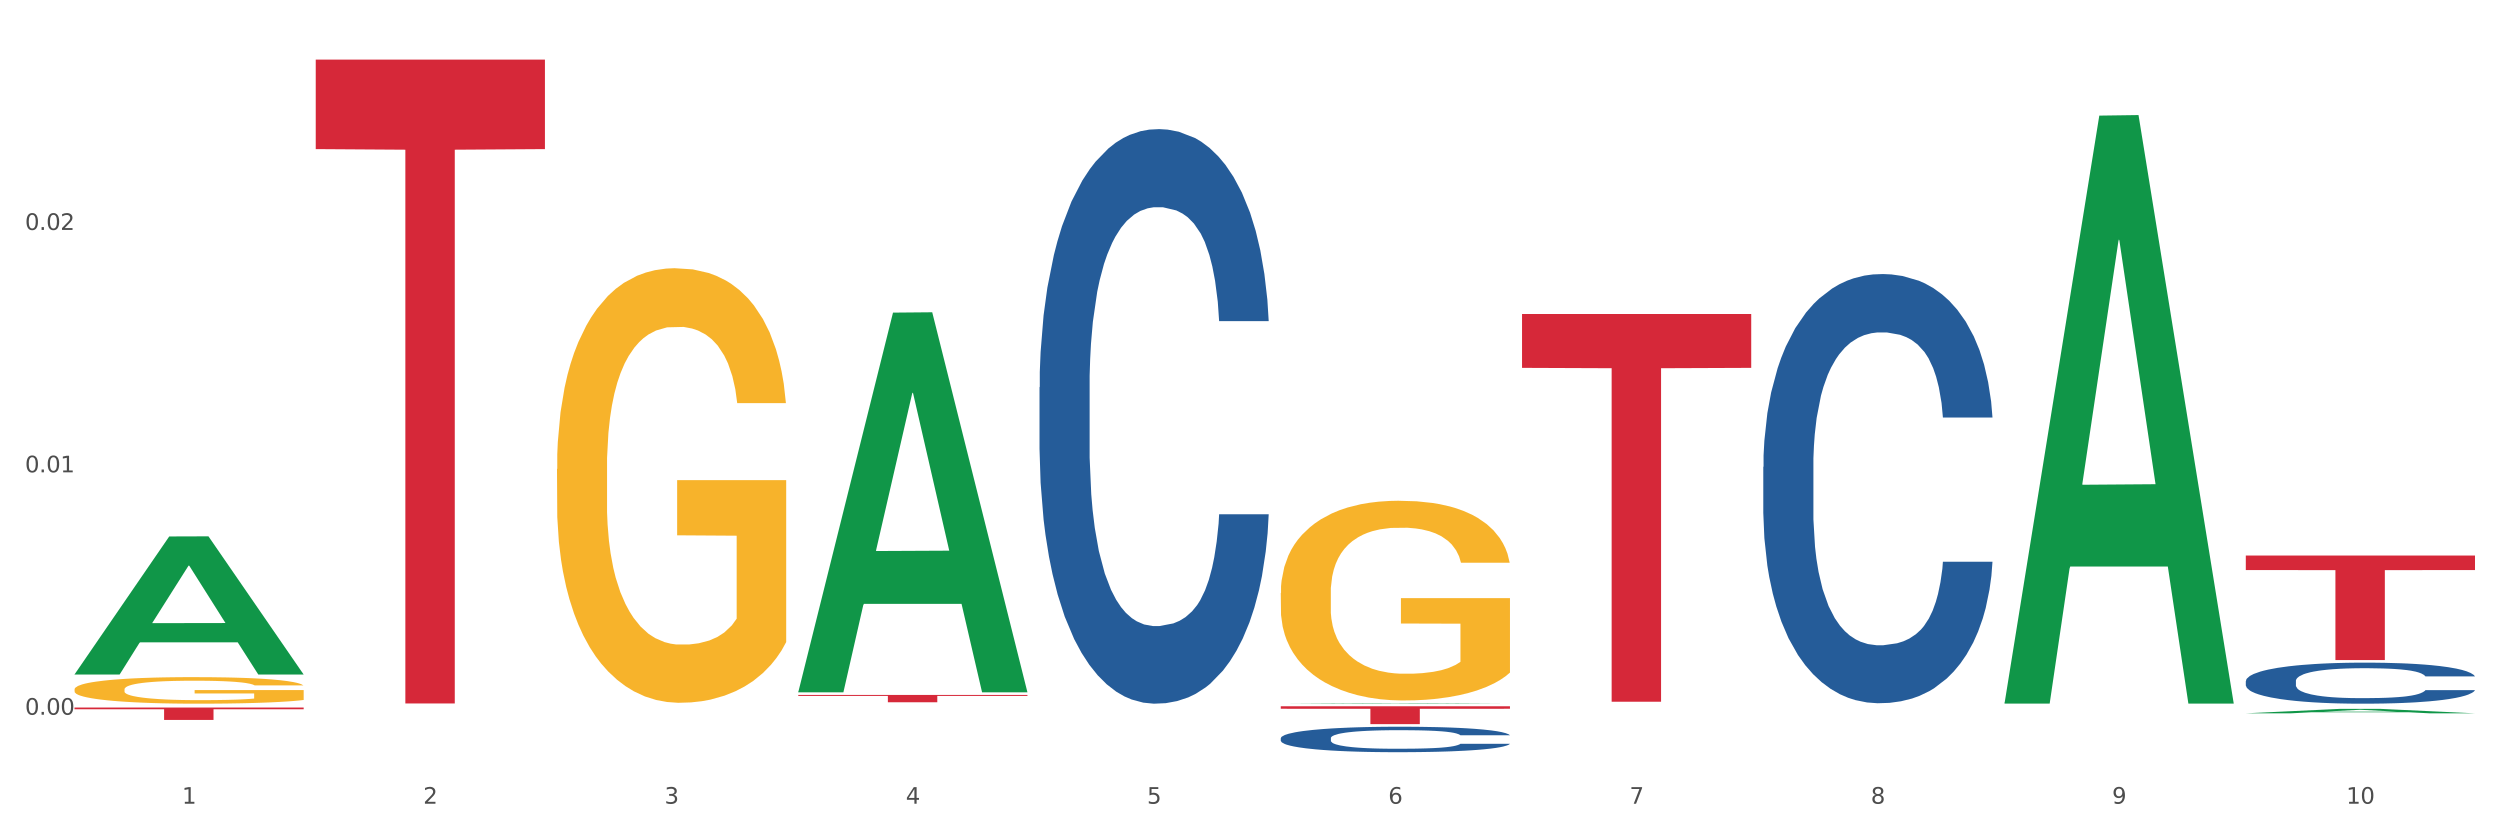
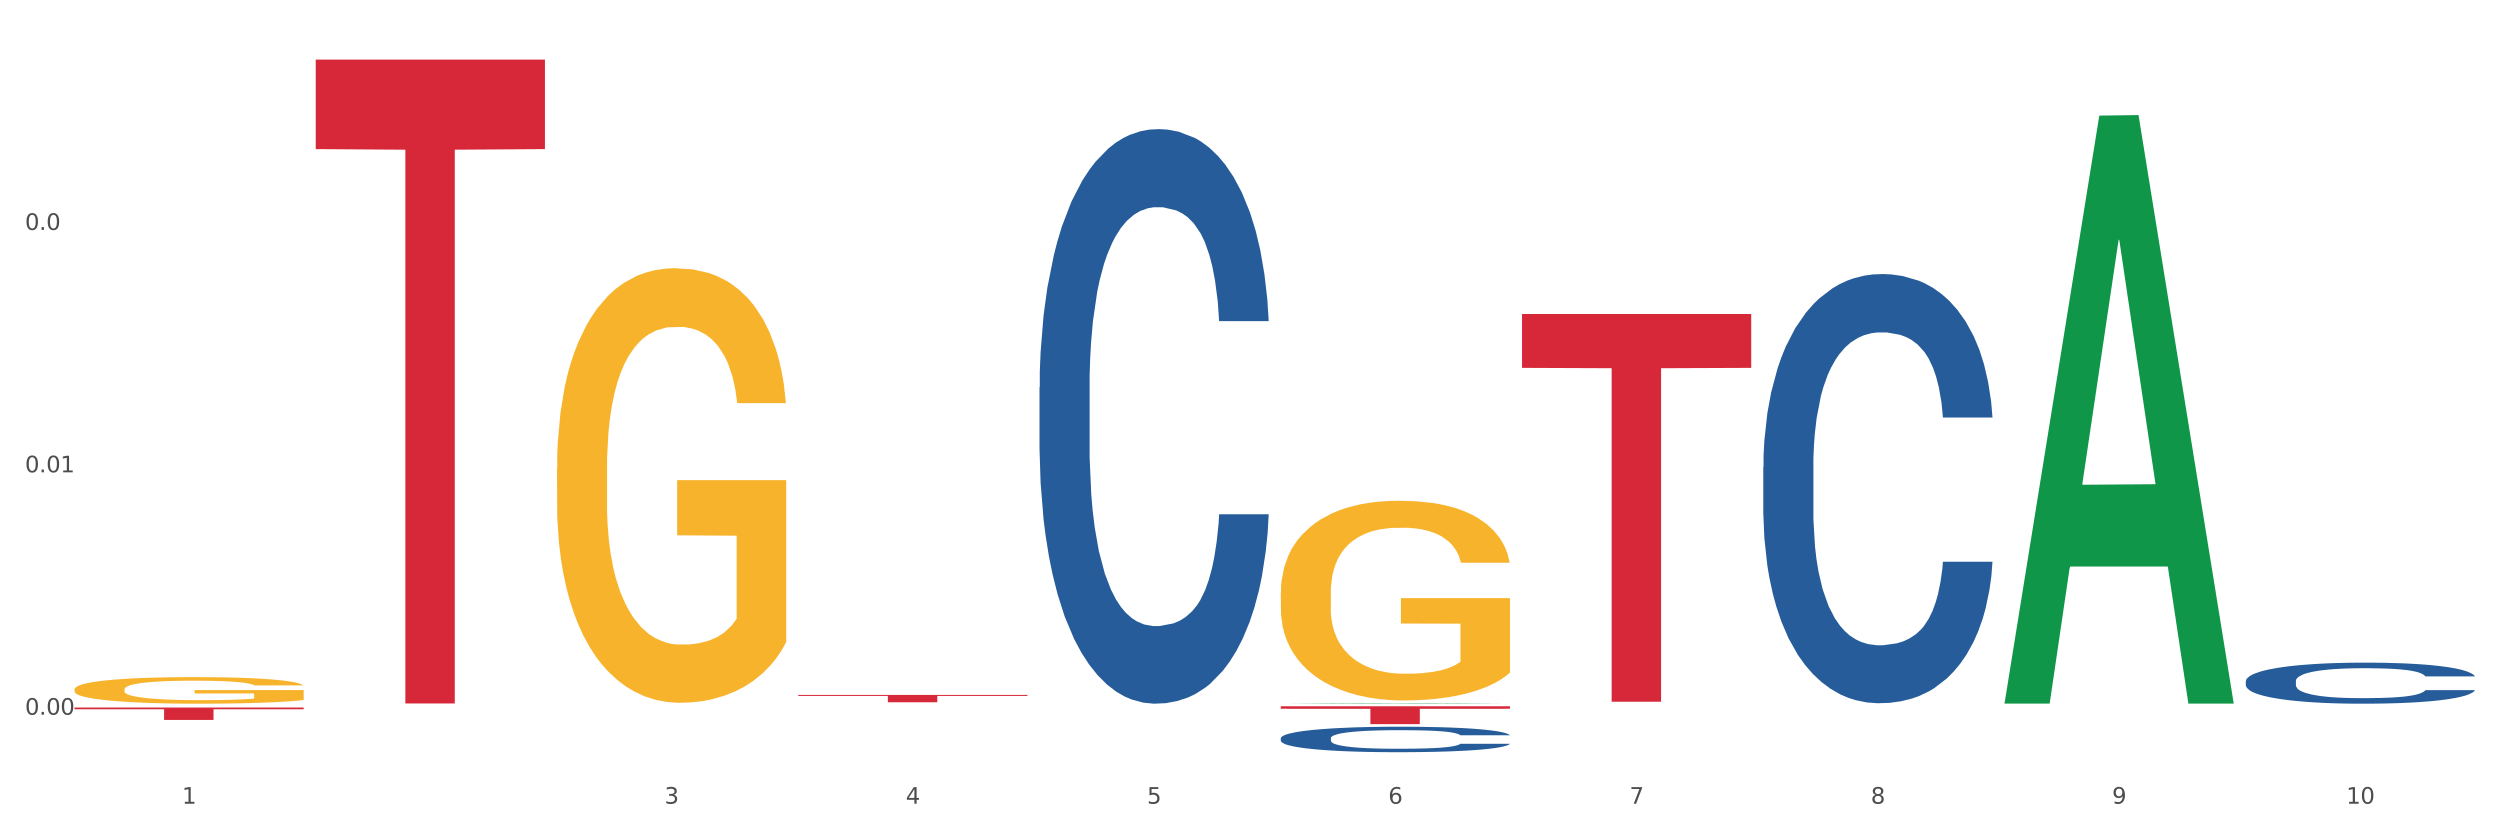
<svg xmlns="http://www.w3.org/2000/svg" xmlns:xlink="http://www.w3.org/1999/xlink" width="1080pt" height="360pt" viewBox="0 0 1080 360" version="1.1">
  <rect x="0" y="0" width="1080" height="360" fill="#333333" stroke="none" />
  <defs>
    <style type="text/css">*{stroke-linejoin: round; stroke-linecap: butt}</style>
  </defs>
  <g id="figure_1">
    <g id="patch_1">
      <path d="M 0 360  L 1080 360  L 1080 0  L 0 0  z " style="fill: #ffffff; stroke: #ffffff; stroke-linejoin: miter" />
    </g>
    <g id="axes_1">
      <g id="matplotlib.axis_1">
        <g id="xtick_1">
          <g id="text_1">
            <g style="fill: #4d4d4d" transform="translate(78.627 347.204) scale(0.096 -0.096)">
              <defs>
                <path id="DejaVuSans-31" d="M 794 531  L 1825 531  L 1825 4091  L 703 3866  L 703 4441  L 1819 4666  L 2450 4666  L 2450 531  L 3481 531  L 3481 0  L 794 0  L 794 531  z " transform="scale(0.016)" />
              </defs>
              <use xlink:href="#DejaVuSans-31" />
            </g>
          </g>
        </g>
        <g id="xtick_2">
          <g id="text_2">
            <g style="fill: #4d4d4d" transform="translate(182.851 347.204) scale(0.096 -0.096)">
              <defs>
-                 <path id="DejaVuSans-32" d="M 1228 531  L 3431 531  L 3431 0  L 469 0  L 469 531  Q 828 903 1448 1529  Q 2069 2156 2228 2338  Q 2531 2678 2651 2914  Q 2772 3150 2772 3378  Q 2772 3750 2511 3984  Q 2250 4219 1831 4219  Q 1534 4219 1204 4116  Q 875 4013 500 3803  L 500 4441  Q 881 4594 1212 4672  Q 1544 4750 1819 4750  Q 2544 4750 2975 4387  Q 3406 4025 3406 3419  Q 3406 3131 3298 2873  Q 3191 2616 2906 2266  Q 2828 2175 2409 1742  Q 1991 1309 1228 531  z " transform="scale(0.016)" />
-               </defs>
+                 </defs>
              <use xlink:href="#DejaVuSans-32" />
            </g>
          </g>
        </g>
        <g id="xtick_3">
          <g id="text_3">
            <g style="fill: #4d4d4d" transform="translate(287.074 347.204) scale(0.096 -0.096)">
              <defs>
                <path id="DejaVuSans-33" d="M 2597 2516  Q 3050 2419 3304 2112  Q 3559 1806 3559 1356  Q 3559 666 3084 287  Q 2609 -91 1734 -91  Q 1441 -91 1130 -33  Q 819 25 488 141  L 488 750  Q 750 597 1062 519  Q 1375 441 1716 441  Q 2309 441 2620 675  Q 2931 909 2931 1356  Q 2931 1769 2642 2001  Q 2353 2234 1838 2234  L 1294 2234  L 1294 2753  L 1863 2753  Q 2328 2753 2575 2939  Q 2822 3125 2822 3475  Q 2822 3834 2567 4026  Q 2313 4219 1838 4219  Q 1578 4219 1281 4162  Q 984 4106 628 3988  L 628 4550  Q 988 4650 1302 4700  Q 1616 4750 1894 4750  Q 2613 4750 3031 4423  Q 3450 4097 3450 3541  Q 3450 3153 3228 2886  Q 3006 2619 2597 2516  z " transform="scale(0.016)" />
              </defs>
              <use xlink:href="#DejaVuSans-33" />
            </g>
          </g>
        </g>
        <g id="xtick_4">
          <g id="text_4">
            <g style="fill: #4d4d4d" transform="translate(391.298 347.204) scale(0.096 -0.096)">
              <defs>
                <path id="DejaVuSans-34" d="M 2419 4116  L 825 1625  L 2419 1625  L 2419 4116  z M 2253 4666  L 3047 4666  L 3047 1625  L 3713 1625  L 3713 1100  L 3047 1100  L 3047 0  L 2419 0  L 2419 1100  L 313 1100  L 313 1709  L 2253 4666  z " transform="scale(0.016)" />
              </defs>
              <use xlink:href="#DejaVuSans-34" />
            </g>
          </g>
        </g>
        <g id="xtick_5">
          <g id="text_5">
            <g style="fill: #4d4d4d" transform="translate(495.522 347.204) scale(0.096 -0.096)">
              <defs>
                <path id="DejaVuSans-35" d="M 691 4666  L 3169 4666  L 3169 4134  L 1269 4134  L 1269 2991  Q 1406 3038 1543 3061  Q 1681 3084 1819 3084  Q 2600 3084 3056 2656  Q 3513 2228 3513 1497  Q 3513 744 3044 326  Q 2575 -91 1722 -91  Q 1428 -91 1123 -41  Q 819 9 494 109  L 494 744  Q 775 591 1075 516  Q 1375 441 1709 441  Q 2250 441 2565 725  Q 2881 1009 2881 1497  Q 2881 1984 2565 2268  Q 2250 2553 1709 2553  Q 1456 2553 1204 2497  Q 953 2441 691 2322  L 691 4666  z " transform="scale(0.016)" />
              </defs>
              <use xlink:href="#DejaVuSans-35" />
            </g>
          </g>
        </g>
        <g id="xtick_6">
          <g id="text_6">
            <g style="fill: #4d4d4d" transform="translate(599.745 347.204) scale(0.096 -0.096)">
              <defs>
                <path id="DejaVuSans-36" d="M 2113 2584  Q 1688 2584 1439 2293  Q 1191 2003 1191 1497  Q 1191 994 1439 701  Q 1688 409 2113 409  Q 2538 409 2786 701  Q 3034 994 3034 1497  Q 3034 2003 2786 2293  Q 2538 2584 2113 2584  z M 3366 4563  L 3366 3988  Q 3128 4100 2886 4159  Q 2644 4219 2406 4219  Q 1781 4219 1451 3797  Q 1122 3375 1075 2522  Q 1259 2794 1537 2939  Q 1816 3084 2150 3084  Q 2853 3084 3261 2657  Q 3669 2231 3669 1497  Q 3669 778 3244 343  Q 2819 -91 2113 -91  Q 1303 -91 875 529  Q 447 1150 447 2328  Q 447 3434 972 4092  Q 1497 4750 2381 4750  Q 2619 4750 2861 4703  Q 3103 4656 3366 4563  z " transform="scale(0.016)" />
              </defs>
              <use xlink:href="#DejaVuSans-36" />
            </g>
          </g>
        </g>
        <g id="xtick_7">
          <g id="text_7">
            <g style="fill: #4d4d4d" transform="translate(703.969 347.204) scale(0.096 -0.096)">
              <defs>
                <path id="DejaVuSans-37" d="M 525 4666  L 3525 4666  L 3525 4397  L 1831 0  L 1172 0  L 2766 4134  L 525 4134  L 525 4666  z " transform="scale(0.016)" />
              </defs>
              <use xlink:href="#DejaVuSans-37" />
            </g>
          </g>
        </g>
        <g id="xtick_8">
          <g id="text_8">
            <g style="fill: #4d4d4d" transform="translate(808.193 347.204) scale(0.096 -0.096)">
              <defs>
                <path id="DejaVuSans-38" d="M 2034 2216  Q 1584 2216 1326 1975  Q 1069 1734 1069 1313  Q 1069 891 1326 650  Q 1584 409 2034 409  Q 2484 409 2743 651  Q 3003 894 3003 1313  Q 3003 1734 2745 1975  Q 2488 2216 2034 2216  z M 1403 2484  Q 997 2584 770 2862  Q 544 3141 544 3541  Q 544 4100 942 4425  Q 1341 4750 2034 4750  Q 2731 4750 3128 4425  Q 3525 4100 3525 3541  Q 3525 3141 3298 2862  Q 3072 2584 2669 2484  Q 3125 2378 3379 2068  Q 3634 1759 3634 1313  Q 3634 634 3220 271  Q 2806 -91 2034 -91  Q 1263 -91 848 271  Q 434 634 434 1313  Q 434 1759 690 2068  Q 947 2378 1403 2484  z M 1172 3481  Q 1172 3119 1398 2916  Q 1625 2713 2034 2713  Q 2441 2713 2670 2916  Q 2900 3119 2900 3481  Q 2900 3844 2670 4047  Q 2441 4250 2034 4250  Q 1625 4250 1398 4047  Q 1172 3844 1172 3481  z " transform="scale(0.016)" />
              </defs>
              <use xlink:href="#DejaVuSans-38" />
            </g>
          </g>
        </g>
        <g id="xtick_9">
          <g id="text_9">
            <g style="fill: #4d4d4d" transform="translate(912.416 347.204) scale(0.096 -0.096)">
              <defs>
                <path id="DejaVuSans-39" d="M 703 97  L 703 672  Q 941 559 1184 500  Q 1428 441 1663 441  Q 2288 441 2617 861  Q 2947 1281 2994 2138  Q 2813 1869 2534 1725  Q 2256 1581 1919 1581  Q 1219 1581 811 2004  Q 403 2428 403 3163  Q 403 3881 828 4315  Q 1253 4750 1959 4750  Q 2769 4750 3195 4129  Q 3622 3509 3622 2328  Q 3622 1225 3098 567  Q 2575 -91 1691 -91  Q 1453 -91 1209 -44  Q 966 3 703 97  z M 1959 2075  Q 2384 2075 2632 2365  Q 2881 2656 2881 3163  Q 2881 3666 2632 3958  Q 2384 4250 1959 4250  Q 1534 4250 1286 3958  Q 1038 3666 1038 3163  Q 1038 2656 1286 2365  Q 1534 2075 1959 2075  z " transform="scale(0.016)" />
              </defs>
              <use xlink:href="#DejaVuSans-39" />
            </g>
          </g>
        </g>
        <g id="xtick_10">
          <g id="text_10">
            <g style="fill: #4d4d4d" transform="translate(1013.586 347.204) scale(0.096 -0.096)">
              <defs>
                <path id="DejaVuSans-30" d="M 2034 4250  Q 1547 4250 1301 3770  Q 1056 3291 1056 2328  Q 1056 1369 1301 889  Q 1547 409 2034 409  Q 2525 409 2770 889  Q 3016 1369 3016 2328  Q 3016 3291 2770 3770  Q 2525 4250 2034 4250  z M 2034 4750  Q 2819 4750 3233 4129  Q 3647 3509 3647 2328  Q 3647 1150 3233 529  Q 2819 -91 2034 -91  Q 1250 -91 836 529  Q 422 1150 422 2328  Q 422 3509 836 4129  Q 1250 4750 2034 4750  z " transform="scale(0.016)" />
              </defs>
              <use xlink:href="#DejaVuSans-31" />
              <use xlink:href="#DejaVuSans-30" transform="translate(63.623 0)" />
            </g>
          </g>
        </g>
        <g id="xtick_11" />
        <g id="xtick_12" />
        <g id="xtick_13" />
        <g id="xtick_14" />
        <g id="xtick_15" />
        <g id="xtick_16" />
        <g id="xtick_17" />
        <g id="xtick_18" />
        <g id="xtick_19" />
      </g>
      <g id="matplotlib.axis_2">
        <g id="ytick_1">
          <g id="text_11">
            <g style="fill: #4d4d4d" transform="translate(10.8 308.762) scale(0.096 -0.096)">
              <defs>
                <path id="DejaVuSans-2e" d="M 684 794  L 1344 794  L 1344 0  L 684 0  L 684 794  z " transform="scale(0.016)" />
              </defs>
              <use xlink:href="#DejaVuSans-30" />
              <use xlink:href="#DejaVuSans-2e" transform="translate(63.623 0)" />
              <use xlink:href="#DejaVuSans-30" transform="translate(95.41 0)" />
              <use xlink:href="#DejaVuSans-30" transform="translate(159.033 0)" />
            </g>
          </g>
        </g>
        <g id="ytick_2">
          <g id="text_12">
            <g style="fill: #4d4d4d" transform="translate(10.8 204.045) scale(0.096 -0.096)">
              <use xlink:href="#DejaVuSans-30" />
              <use xlink:href="#DejaVuSans-2e" transform="translate(63.623 0)" />
              <use xlink:href="#DejaVuSans-30" transform="translate(95.41 0)" />
              <use xlink:href="#DejaVuSans-31" transform="translate(159.033 0)" />
            </g>
          </g>
        </g>
        <g id="ytick_3">
          <g id="text_13">
            <g style="fill: #4d4d4d" transform="translate(10.8 99.328) scale(0.096 -0.096)">
              <use xlink:href="#DejaVuSans-30" />
              <use xlink:href="#DejaVuSans-2e" transform="translate(63.623 0)" />
              <use xlink:href="#DejaVuSans-30" transform="translate(95.41 0)" />
              <use xlink:href="#DejaVuSans-32" transform="translate(159.033 0)" />
            </g>
          </g>
        </g>
        <g id="ytick_4" />
        <g id="ytick_5" />
        <g id="ytick_6" />
      </g>
      <g id="PolyCollection_1">
-         <path d="M 32.175 291.294  L 32.277 291.238  L 73.107 231.75  L 90.051 231.694  L 131.187 291.406  L 111.589 291.406  L 102.709 277.501  L 60.552 277.501  L 60.246 277.725  L 51.671 291.406  L 32.175 291.406  L 32.175 291.294  L 65.86 269.203  L 97.401 269.147  L 81.783 244.421  L 81.579 244.309  L 81.375 244.477  L 65.758 269.147  L 65.86 269.203  L 32.175 291.294  z " clip-path="url(#p42c620d385)" style="fill: #109648" />
-         <path d="M 970.188 239.983  L 1069.2 239.983  L 1069.2 246.259  L 1030.252 246.301  L 1030.252 285.145  L 1008.901 285.145  L 1008.901 246.301  L 970.188 246.259  L 970.188 240.025  L 970.188 239.983  z " clip-path="url(#p42c620d385)" style="fill: #d62839" />
        <path d="M 657.517 135.634  L 756.529 135.634  L 756.529 158.915  L 717.581 159.072  L 717.581 303.163  L 696.23 303.163  L 696.23 159.072  L 657.517 158.915  L 657.517 135.791  L 657.517 135.634  z " clip-path="url(#p42c620d385)" style="fill: #d62839" />
        <path d="M 553.293 305.115  L 652.306 305.115  L 652.306 306.187  L 613.358 306.194  L 613.358 312.827  L 592.006 312.827  L 592.006 306.194  L 553.293 306.187  L 553.293 305.122  L 553.293 305.115  z " clip-path="url(#p42c620d385)" style="fill: #d62839" />
        <path d="M 449.069 167.302  L 449.187 167.076  L 449.187 160.728  L 449.538 152.114  L 450.825 136.246  L 452.464 124.231  L 455.272 110.176  L 456.794 104.282  L 458.783 97.708  L 462.88 87.053  L 467.561 77.986  L 470.838 72.999  L 473.296 69.825  L 478.797 64.158  L 481.957 61.664  L 485.234 59.624  L 488.042 58.264  L 492.724 56.677  L 496.469 55.997  L 500.799 55.77  L 504.427 55.997  L 509.226 56.903  L 516.248 59.624  L 518.94 61.211  L 522.568 63.931  L 526.313 67.558  L 529.356 71.185  L 532.867 76.399  L 536.495 83.2  L 540.006 91.814  L 542.464 99.748  L 544.454 108.136  L 546.209 118.337  L 547.497 129.445  L 548.082 138.739  L 526.664 138.739  L 526.079 130.352  L 524.909 121.284  L 523.738 115.163  L 522.451 110.176  L 520.461 104.509  L 518.706 100.882  L 515.78 96.575  L 513.088 93.854  L 510.864 92.267  L 508.173 90.907  L 502.438 89.547  L 498.342 89.547  L 495.767 90  L 492.607 91.134  L 489.915 92.721  L 486.755 95.441  L 484.297 98.388  L 481.84 102.242  L 480.435 104.962  L 478.328 109.949  L 476.924 114.03  L 475.051 121.057  L 473.998 126.045  L 472.126 138.966  L 471.306 148.487  L 470.955 155.061  L 470.721 162.315  L 470.721 197.679  L 471.423 213.548  L 472.009 220.348  L 472.945 228.056  L 474.7 238.03  L 477.275 247.778  L 479.967 254.806  L 482.191 259.113  L 484.297 262.286  L 486.404 264.78  L 488.979 267.047  L 491.085 268.407  L 494.245 269.767  L 497.991 270.447  L 500.916 270.447  L 506.885 269.314  L 509.577 268.18  L 512.152 266.594  L 514.961 264.1  L 517.184 261.38  L 518.472 259.339  L 520.578 255.032  L 522.217 250.498  L 523.621 245.285  L 524.558 240.751  L 525.611 233.95  L 526.43 226.242  L 526.664 222.162  L 548.082 222.162  L 547.614 230.323  L 546.795 238.257  L 545.156 248.912  L 543.869 255.032  L 541.879 262.513  L 539.772 268.861  L 536.846 275.888  L 534.155 281.102  L 531.346 285.636  L 528.303 289.716  L 522.802 295.384  L 520.813 296.97  L 516.599 299.691  L 513.322 301.277  L 508.524 302.864  L 503.608 303.771  L 498.459 303.998  L 493.894 303.544  L 488.862 302.184  L 485.702 300.824  L 482.191 298.784  L 478.094 295.61  L 474.232 291.756  L 470.604 287.223  L 467.21 282.009  L 464.05 276.115  L 459.954 266.367  L 456.911 256.846  L 454.687 248.005  L 453.166 240.524  L 451.644 231.003  L 450.825 224.429  L 449.538 208.56  L 449.069 193.825  L 449.069 167.302  z " clip-path="url(#p42c620d385)" style="fill: #255c99" />
-         <path d="M 553.293 318.889  L 553.41 318.879  L 553.41 318.597  L 553.761 318.216  L 555.049 317.512  L 556.687 316.979  L 559.496 316.356  L 561.017 316.095  L 563.007 315.803  L 567.103 315.331  L 571.785 314.929  L 575.062 314.708  L 577.52 314.567  L 583.02 314.316  L 586.18 314.205  L 589.457 314.115  L 592.266 314.055  L 596.948 313.984  L 600.693 313.954  L 605.023 313.944  L 608.651 313.954  L 613.45 313.994  L 620.472 314.115  L 623.164 314.185  L 626.792 314.306  L 630.537 314.467  L 633.58 314.627  L 637.091 314.859  L 640.719 315.16  L 644.23 315.542  L 646.688 315.894  L 648.677 316.266  L 650.433 316.718  L 651.72 317.21  L 652.306 317.623  L 630.888 317.623  L 630.303 317.251  L 629.132 316.849  L 627.962 316.577  L 626.675 316.356  L 624.685 316.105  L 622.929 315.944  L 620.004 315.753  L 617.312 315.633  L 615.088 315.562  L 612.396 315.502  L 606.661 315.442  L 602.565 315.442  L 599.99 315.462  L 596.83 315.512  L 594.139 315.582  L 590.979 315.703  L 588.521 315.834  L 586.063 316.004  L 584.659 316.125  L 582.552 316.346  L 581.148 316.527  L 579.275 316.839  L 578.222 317.06  L 576.349 317.633  L 575.53 318.055  L 575.179 318.346  L 574.945 318.668  L 574.945 320.236  L 575.647 320.939  L 576.232 321.241  L 577.168 321.583  L 578.924 322.025  L 581.499 322.457  L 584.191 322.769  L 586.414 322.959  L 588.521 323.1  L 590.628 323.211  L 593.202 323.311  L 595.309 323.372  L 598.469 323.432  L 602.214 323.462  L 605.14 323.462  L 611.109 323.412  L 613.801 323.361  L 616.375 323.291  L 619.184 323.181  L 621.408 323.06  L 622.695 322.97  L 624.802 322.779  L 626.441 322.578  L 627.845 322.346  L 628.781 322.145  L 629.835 321.844  L 630.654 321.502  L 630.888 321.321  L 652.306 321.321  L 651.837 321.683  L 651.018 322.035  L 649.38 322.507  L 648.092 322.779  L 646.103 323.11  L 643.996 323.392  L 641.07 323.703  L 638.378 323.934  L 635.569 324.135  L 632.526 324.316  L 627.026 324.568  L 625.036 324.638  L 620.823 324.759  L 617.546 324.829  L 612.747 324.899  L 607.832 324.939  L 602.682 324.95  L 598.118 324.929  L 593.085 324.869  L 589.925 324.809  L 586.414 324.718  L 582.318 324.578  L 578.456 324.407  L 574.828 324.206  L 571.434 323.975  L 568.274 323.713  L 564.177 323.281  L 561.135 322.859  L 558.911 322.467  L 557.389 322.135  L 555.868 321.713  L 555.049 321.422  L 553.761 320.718  L 553.293 320.065  L 553.293 318.889  z " clip-path="url(#p42c620d385)" style="fill: #255c99" />
+         <path d="M 553.293 318.889  L 553.41 318.879  L 553.41 318.597  L 553.761 318.216  L 555.049 317.512  L 556.687 316.979  L 559.496 316.356  L 561.017 316.095  L 563.007 315.803  L 567.103 315.331  L 571.785 314.929  L 575.062 314.708  L 577.52 314.567  L 583.02 314.316  L 586.18 314.205  L 589.457 314.115  L 592.266 314.055  L 596.948 313.984  L 600.693 313.954  L 605.023 313.944  L 608.651 313.954  L 613.45 313.994  L 620.472 314.115  L 623.164 314.185  L 626.792 314.306  L 630.537 314.467  L 633.58 314.627  L 637.091 314.859  L 640.719 315.16  L 644.23 315.542  L 646.688 315.894  L 648.677 316.266  L 650.433 316.718  L 651.72 317.21  L 652.306 317.623  L 630.888 317.623  L 630.303 317.251  L 629.132 316.849  L 627.962 316.577  L 626.675 316.356  L 624.685 316.105  L 622.929 315.944  L 620.004 315.753  L 617.312 315.633  L 615.088 315.562  L 612.396 315.502  L 606.661 315.442  L 602.565 315.442  L 599.99 315.462  L 596.83 315.512  L 594.139 315.582  L 590.979 315.703  L 588.521 315.834  L 586.063 316.004  L 584.659 316.125  L 582.552 316.346  L 581.148 316.527  L 579.275 316.839  L 578.222 317.06  L 576.349 317.633  L 575.53 318.055  L 575.179 318.346  L 574.945 318.668  L 574.945 320.236  L 575.647 320.939  L 576.232 321.241  L 577.168 321.583  L 578.924 322.025  L 581.499 322.457  L 584.191 322.769  L 586.414 322.959  L 588.521 323.1  L 590.628 323.211  L 595.309 323.372  L 598.469 323.432  L 602.214 323.462  L 605.14 323.462  L 611.109 323.412  L 613.801 323.361  L 616.375 323.291  L 619.184 323.181  L 621.408 323.06  L 622.695 322.97  L 624.802 322.779  L 626.441 322.578  L 627.845 322.346  L 628.781 322.145  L 629.835 321.844  L 630.654 321.502  L 630.888 321.321  L 652.306 321.321  L 651.837 321.683  L 651.018 322.035  L 649.38 322.507  L 648.092 322.779  L 646.103 323.11  L 643.996 323.392  L 641.07 323.703  L 638.378 323.934  L 635.569 324.135  L 632.526 324.316  L 627.026 324.568  L 625.036 324.638  L 620.823 324.759  L 617.546 324.829  L 612.747 324.899  L 607.832 324.939  L 602.682 324.95  L 598.118 324.929  L 593.085 324.869  L 589.925 324.809  L 586.414 324.718  L 582.318 324.578  L 578.456 324.407  L 574.828 324.206  L 571.434 323.975  L 568.274 323.713  L 564.177 323.281  L 561.135 322.859  L 558.911 322.467  L 557.389 322.135  L 555.868 321.713  L 555.049 321.422  L 553.761 320.718  L 553.293 320.065  L 553.293 318.889  z " clip-path="url(#p42c620d385)" style="fill: #255c99" />
        <path d="M 761.74 201.697  L 761.857 201.527  L 761.857 196.786  L 762.208 190.351  L 763.496 178.498  L 765.134 169.523  L 767.943 159.025  L 769.465 154.622  L 771.454 149.712  L 775.551 141.753  L 780.232 134.98  L 783.509 131.254  L 785.967 128.884  L 791.467 124.65  L 794.627 122.788  L 797.904 121.264  L 800.713 120.248  L 805.395 119.062  L 809.14 118.554  L 813.47 118.385  L 817.098 118.554  L 821.897 119.232  L 828.919 121.264  L 831.611 122.449  L 835.239 124.481  L 838.984 127.19  L 842.027 129.9  L 845.538 133.794  L 849.166 138.874  L 852.677 145.309  L 855.135 151.236  L 857.125 157.501  L 858.88 165.121  L 860.168 173.418  L 860.753 180.361  L 839.335 180.361  L 838.75 174.095  L 837.58 167.322  L 836.409 162.75  L 835.122 159.025  L 833.132 154.792  L 831.377 152.082  L 828.451 148.865  L 825.759 146.833  L 823.535 145.648  L 820.843 144.632  L 815.109 143.616  L 811.012 143.616  L 808.438 143.954  L 805.278 144.801  L 802.586 145.986  L 799.426 148.018  L 796.968 150.22  L 794.51 153.098  L 793.106 155.13  L 790.999 158.856  L 789.595 161.904  L 787.722 167.153  L 786.669 170.878  L 784.796 180.53  L 783.977 187.642  L 783.626 192.553  L 783.392 197.971  L 783.392 224.387  L 784.094 236.24  L 784.679 241.32  L 785.616 247.078  L 787.371 254.528  L 789.946 261.81  L 792.638 267.059  L 794.862 270.276  L 796.968 272.647  L 799.075 274.51  L 801.65 276.203  L 803.756 277.219  L 806.916 278.235  L 810.661 278.743  L 813.587 278.743  L 819.556 277.896  L 822.248 277.05  L 824.823 275.864  L 827.632 274.002  L 829.855 271.97  L 831.143 270.446  L 833.249 267.228  L 834.888 263.842  L 836.292 259.947  L 837.229 256.56  L 838.282 251.48  L 839.101 245.723  L 839.335 242.675  L 860.753 242.675  L 860.285 248.771  L 859.465 254.698  L 857.827 262.656  L 856.539 267.228  L 854.55 272.816  L 852.443 277.558  L 849.517 282.807  L 846.825 286.701  L 844.017 290.088  L 840.974 293.136  L 835.473 297.369  L 833.483 298.555  L 829.27 300.587  L 825.993 301.772  L 821.195 302.957  L 816.279 303.635  L 811.13 303.804  L 806.565 303.465  L 801.533 302.449  L 798.373 301.433  L 794.862 299.909  L 790.765 297.539  L 786.903 294.66  L 783.275 291.273  L 779.881 287.379  L 776.721 282.976  L 772.625 275.695  L 769.582 268.583  L 767.358 261.979  L 765.837 256.391  L 764.315 249.279  L 763.496 244.368  L 762.208 232.515  L 761.74 221.509  L 761.74 201.697  z " clip-path="url(#p42c620d385)" style="fill: #255c99" />
        <path d="M 970.188 294.231  L 970.305 294.215  L 970.305 293.761  L 970.656 293.146  L 971.943 292.012  L 973.582 291.154  L 976.39 290.149  L 977.912 289.728  L 979.902 289.259  L 983.998 288.497  L 988.679 287.849  L 991.956 287.493  L 994.414 287.266  L 999.915 286.861  L 1003.075 286.683  L 1006.352 286.538  L 1009.161 286.44  L 1013.842 286.327  L 1017.587 286.278  L 1021.917 286.262  L 1025.546 286.278  L 1030.344 286.343  L 1037.366 286.538  L 1040.058 286.651  L 1043.686 286.845  L 1047.431 287.104  L 1050.474 287.364  L 1053.985 287.736  L 1057.613 288.222  L 1061.125 288.837  L 1063.582 289.404  L 1065.572 290.004  L 1067.327 290.733  L 1068.615 291.526  L 1069.2 292.19  L 1047.782 292.19  L 1047.197 291.591  L 1046.027 290.943  L 1044.857 290.506  L 1043.569 290.149  L 1041.58 289.745  L 1039.824 289.485  L 1036.898 289.178  L 1034.206 288.983  L 1031.983 288.87  L 1029.291 288.773  L 1023.556 288.676  L 1019.46 288.676  L 1016.885 288.708  L 1013.725 288.789  L 1011.033 288.902  L 1007.873 289.097  L 1005.415 289.307  L 1002.958 289.583  L 1001.553 289.777  L 999.447 290.133  L 998.042 290.425  L 996.17 290.927  L 995.116 291.283  L 993.244 292.206  L 992.424 292.887  L 992.073 293.356  L 991.839 293.875  L 991.839 296.401  L 992.541 297.535  L 993.127 298.021  L 994.063 298.572  L 995.818 299.284  L 998.393 299.981  L 1001.085 300.483  L 1003.309 300.791  L 1005.415 301.018  L 1007.522 301.196  L 1010.097 301.358  L 1012.203 301.455  L 1015.363 301.552  L 1019.109 301.601  L 1022.035 301.601  L 1028.003 301.52  L 1030.695 301.439  L 1033.27 301.325  L 1036.079 301.147  L 1038.303 300.953  L 1039.59 300.807  L 1041.697 300.499  L 1043.335 300.175  L 1044.739 299.803  L 1045.676 299.479  L 1046.729 298.993  L 1047.548 298.442  L 1047.782 298.151  L 1069.2 298.151  L 1068.732 298.734  L 1067.913 299.301  L 1066.274 300.062  L 1064.987 300.499  L 1062.997 301.034  L 1060.89 301.487  L 1057.965 301.989  L 1055.273 302.362  L 1052.464 302.686  L 1049.421 302.977  L 1043.92 303.382  L 1041.931 303.496  L 1037.717 303.69  L 1034.44 303.803  L 1029.642 303.917  L 1024.726 303.982  L 1019.577 303.998  L 1015.012 303.965  L 1009.98 303.868  L 1006.82 303.771  L 1003.309 303.625  L 999.212 303.399  L 995.35 303.123  L 991.722 302.799  L 988.328 302.427  L 985.168 302.006  L 981.072 301.309  L 978.029 300.629  L 975.805 299.997  L 974.284 299.463  L 972.762 298.782  L 971.943 298.313  L 970.656 297.179  L 970.188 296.126  L 970.188 294.231  z " clip-path="url(#p42c620d385)" style="fill: #255c99" />
        <path d="M 32.175 297.826  L 32.292 297.815  L 32.292 297.438  L 32.526 297.113  L 33.695 296.327  L 35.448 295.677  L 36.734 295.332  L 38.02 295.049  L 39.54 294.766  L 41.41 294.472  L 44.8 294.043  L 46.904 293.823  L 49.476 293.592  L 54.152 293.257  L 57.542 293.068  L 61.049 292.911  L 66.777 292.722  L 70.517 292.639  L 74.492 292.576  L 79.285 292.534  L 82.909 292.523  L 90.858 292.555  L 97.638 292.649  L 100.911 292.722  L 105.119 292.848  L 107.34 292.932  L 110.964 293.1  L 114.705 293.32  L 117.277 293.508  L 121.134 293.865  L 124.057 294.221  L 126.745 294.661  L 128.148 294.965  L 129.2 295.248  L 130.135 295.573  L 131.071 296.086  L 110.029 296.086  L 109.211 295.719  L 107.925 295.374  L 106.054 295.038  L 104.418 294.829  L 101.612 294.567  L 99.041 294.399  L 96.352 294.273  L 93.079 294.169  L 90.507 294.116  L 86.883 294.074  L 79.752 294.085  L 74.96 294.169  L 71.686 294.273  L 69.582 294.368  L 67.712 294.472  L 65.608 294.619  L 63.153 294.839  L 61.399 295.038  L 59.646 295.29  L 58.243 295.541  L 56.957 295.835  L 55.905 296.149  L 55.087 296.474  L 54.386 296.872  L 53.801 297.532  L 53.801 298.968  L 54.035 299.293  L 54.619 299.722  L 55.321 300.047  L 56.49 300.435  L 57.542 300.697  L 59.529 301.074  L 61.75 301.389  L 63.504 301.588  L 65.257 301.755  L 68.296 301.986  L 71.686 302.174  L 74.609 302.29  L 78.583 302.395  L 81.272 302.436  L 83.61 302.457  L 89.338 302.457  L 93.429 302.426  L 97.988 302.353  L 101.495 302.258  L 104.418 302.143  L 107.691 301.954  L 109.795 301.776  L 109.795 299.586  L 84.078 299.576  L 84.078 298.119  L 131.187 298.119  L 131.187 302.395  L 129.2 302.615  L 126.979 302.814  L 124.641 302.992  L 121.134 303.212  L 116.926 303.421  L 113.185 303.568  L 109.211 303.694  L 104.535 303.809  L 98.456 303.914  L 94.715 303.956  L 90.039 303.987  L 84.545 303.998  L 79.752 303.977  L 75.076 303.924  L 70.167 303.83  L 65.374 303.694  L 61.75 303.558  L 58.126 303.39  L 54.269 303.17  L 51.229 302.96  L 48.891 302.772  L 46.32 302.531  L 43.514 302.216  L 41.41 301.933  L 39.54 301.64  L 37.552 301.263  L 36.15 300.938  L 34.747 300.529  L 33.928 300.225  L 32.993 299.754  L 32.292 299.094  L 32.175 297.826  z " clip-path="url(#p42c620d385)" style="fill: #f7b32b" />
        <path d="M 136.399 25.759  L 235.411 25.759  L 235.411 64.412  L 196.463 64.674  L 196.463 303.904  L 175.112 303.904  L 175.112 64.674  L 136.399 64.412  L 136.399 26.021  L 136.399 25.759  z " clip-path="url(#p42c620d385)" style="fill: #d62839" />
        <path d="M 32.175 305.655  L 131.187 305.655  L 131.187 306.398  L 92.239 306.403  L 92.239 311  L 70.888 311  L 70.888 306.403  L 32.175 306.398  L 32.175 305.66  L 32.175 305.655  z " clip-path="url(#p42c620d385)" style="fill: #d62839" />
        <path d="M 553.293 256.197  L 553.41 256.118  L 553.41 253.281  L 553.644 250.838  L 554.813 244.928  L 556.566 240.042  L 557.852 237.441  L 559.138 235.314  L 560.658 233.186  L 562.528 230.98  L 565.918 227.749  L 568.022 226.094  L 570.594 224.36  L 575.27 221.838  L 578.66 220.42  L 582.167 219.238  L 587.895 217.819  L 591.636 217.189  L 595.61 216.716  L 600.403 216.401  L 604.027 216.322  L 611.976 216.559  L 618.756 217.268  L 622.029 217.819  L 626.237 218.765  L 628.458 219.396  L 632.082 220.656  L 635.823 222.311  L 638.395 223.73  L 642.252 226.409  L 645.175 229.088  L 647.863 232.398  L 649.266 234.683  L 650.318 236.811  L 651.253 239.254  L 652.189 243.115  L 631.147 243.115  L 630.329 240.357  L 629.043 237.757  L 627.173 235.235  L 625.536 233.659  L 622.73 231.689  L 620.159 230.428  L 617.47 229.482  L 614.197 228.694  L 611.625 228.3  L 608.001 227.985  L 600.87 228.064  L 596.078 228.694  L 592.805 229.482  L 590.7 230.192  L 588.83 230.98  L 586.726 232.083  L 584.271 233.738  L 582.518 235.235  L 580.764 237.126  L 579.361 239.017  L 578.075 241.224  L 577.023 243.588  L 576.205 246.031  L 575.504 249.025  L 574.919 253.99  L 574.919 264.786  L 575.153 267.229  L 575.737 270.46  L 576.439 272.903  L 577.608 275.818  L 578.66 277.789  L 580.647 280.625  L 582.868 282.99  L 584.622 284.487  L 586.375 285.748  L 589.415 287.481  L 592.805 288.9  L 595.727 289.767  L 599.702 290.555  L 602.39 290.87  L 604.728 291.027  L 610.456 291.027  L 614.548 290.791  L 619.107 290.239  L 622.613 289.53  L 625.536 288.663  L 628.809 287.245  L 630.913 285.905  L 630.913 269.435  L 605.196 269.357  L 605.196 258.403  L 652.306 258.403  L 652.306 290.555  L 650.318 292.21  L 648.097 293.707  L 645.759 295.046  L 642.252 296.701  L 638.044 298.277  L 634.303 299.381  L 630.329 300.326  L 625.653 301.193  L 619.574 301.981  L 615.833 302.296  L 611.158 302.533  L 605.663 302.611  L 600.87 302.454  L 596.195 302.06  L 591.285 301.351  L 586.492 300.326  L 582.868 299.302  L 579.244 298.041  L 575.387 296.386  L 572.347 294.81  L 570.009 293.392  L 567.438 291.579  L 564.632 289.215  L 562.528 287.087  L 560.658 284.881  L 558.67 282.044  L 557.268 279.601  L 555.865 276.528  L 555.047 274.242  L 554.111 270.696  L 553.41 265.732  L 553.293 256.197  z " clip-path="url(#p42c620d385)" style="fill: #f7b32b" />
        <path d="M 240.622 202.62  L 240.739 202.448  L 240.739 196.276  L 240.973 190.96  L 242.142 178.101  L 243.895 167.47  L 245.181 161.812  L 246.467 157.182  L 247.987 152.553  L 249.857 147.752  L 253.247 140.722  L 255.351 137.121  L 257.923 133.349  L 262.599 127.862  L 265.989 124.776  L 269.496 122.204  L 275.224 119.118  L 278.965 117.746  L 282.939 116.717  L 287.732 116.031  L 291.356 115.86  L 299.305 116.374  L 306.085 117.918  L 309.358 119.118  L 313.566 121.175  L 315.788 122.547  L 319.411 125.29  L 323.152 128.891  L 325.724 131.977  L 329.581 137.807  L 332.504 143.637  L 335.193 150.838  L 336.595 155.811  L 337.647 160.44  L 338.583 165.756  L 339.518 174.157  L 318.476 174.157  L 317.658 168.156  L 316.372 162.498  L 314.502 157.011  L 312.865 153.582  L 310.06 149.295  L 307.488 146.552  L 304.799 144.494  L 301.526 142.78  L 298.954 141.922  L 295.33 141.236  L 288.2 141.408  L 283.407 142.78  L 280.134 144.494  L 278.03 146.037  L 276.159 147.752  L 274.055 150.152  L 271.6 153.753  L 269.847 157.011  L 268.093 161.126  L 266.69 165.241  L 265.405 170.042  L 264.352 175.186  L 263.534 180.501  L 262.833 187.017  L 262.248 197.819  L 262.248 221.309  L 262.482 226.625  L 263.067 233.655  L 263.768 238.97  L 264.937 245.314  L 265.989 249.601  L 267.976 255.773  L 270.197 260.917  L 271.951 264.175  L 273.704 266.918  L 276.744 270.69  L 280.134 273.777  L 283.056 275.663  L 287.031 277.378  L 289.719 278.063  L 292.057 278.406  L 297.785 278.406  L 301.877 277.892  L 306.436 276.692  L 309.943 275.149  L 312.865 273.262  L 316.138 270.176  L 318.242 267.261  L 318.242 231.426  L 292.525 231.254  L 292.525 207.421  L 339.635 207.421  L 339.635 277.378  L 337.647 280.978  L 335.426 284.236  L 333.088 287.151  L 329.581 290.752  L 325.373 294.181  L 321.632 296.581  L 317.658 298.639  L 312.982 300.525  L 306.903 302.24  L 303.163 302.925  L 298.487 303.44  L 292.992 303.611  L 288.2 303.268  L 283.524 302.411  L 278.614 300.868  L 273.821 298.639  L 270.197 296.41  L 266.574 293.666  L 262.716 290.066  L 259.677 286.637  L 257.339 283.55  L 254.767 279.607  L 251.961 274.463  L 249.857 269.833  L 247.987 265.032  L 246 258.86  L 244.597 253.544  L 243.194 246.857  L 242.376 241.885  L 241.441 234.169  L 240.739 223.367  L 240.622 202.62  z " clip-path="url(#p42c620d385)" style="fill: #f7b32b" />
        <path d="M 344.846 300.213  L 443.858 300.213  L 443.858 300.652  L 404.91 300.655  L 404.91 303.37  L 383.559 303.37  L 383.559 300.655  L 344.846 300.652  L 344.846 300.216  L 344.846 300.213  z " clip-path="url(#p42c620d385)" style="fill: #d62839" />
-         <path d="M 344.846 298.787  L 344.948 298.633  L 385.778 135.052  L 402.722 134.898  L 443.858 299.095  L 424.26 299.095  L 415.379 260.86  L 373.223 260.86  L 372.916 261.476  L 364.342 299.095  L 344.846 299.095  L 344.846 298.787  L 378.53 238.042  L 410.072 237.888  L 394.454 169.896  L 394.25 169.588  L 394.046 170.05  L 378.428 237.888  L 378.53 238.042  L 344.846 298.787  z " clip-path="url(#p42c620d385)" style="fill: #109648" />
-         <path d="M 970.188 308.153  L 970.29 308.151  L 1011.12 306.219  L 1028.064 306.218  L 1069.2 308.156  L 1049.602 308.156  L 1040.721 307.705  L 998.564 307.705  L 998.258 307.712  L 989.684 308.156  L 970.188 308.156  L 970.188 308.153  L 1003.872 307.436  L 1035.413 307.434  L 1019.796 306.631  L 1019.592 306.627  L 1019.388 306.633  L 1003.77 307.434  L 1003.872 307.436  L 970.188 308.153  z " clip-path="url(#p42c620d385)" style="fill: #109648" />
        <path d="M 865.964 303.471  L 866.066 303.232  L 906.896 49.945  L 923.84 49.706  L 964.976 303.948  L 945.378 303.948  L 936.498 244.744  L 894.341 244.744  L 894.034 245.699  L 885.46 303.948  L 865.964 303.948  L 865.964 303.471  L 899.649 209.413  L 931.19 209.174  L 915.572 103.896  L 915.368 103.419  L 915.164 104.135  L 899.547 209.174  L 899.649 209.413  L 865.964 303.471  z " clip-path="url(#p42c620d385)" style="fill: #109648" />
        <path d="M 553.293 303.997  L 553.395 303.997  L 594.225 303.729  L 611.169 303.729  L 652.306 303.998  L 632.707 303.998  L 623.827 303.935  L 581.67 303.935  L 581.364 303.936  L 572.789 303.998  L 553.293 303.998  L 553.293 303.997  L 586.978 303.898  L 618.519 303.898  L 602.901 303.786  L 602.697 303.786  L 602.493 303.786  L 586.876 303.898  L 586.978 303.898  L 553.293 303.997  z " clip-path="url(#p42c620d385)" style="fill: #109648" />
      </g>
    </g>
  </g>
  <defs>
    <clipPath id="p42c620d385">
      <rect x="32.175" y="10.8" width="1037.025" height="329.109" />
    </clipPath>
  </defs>
</svg>